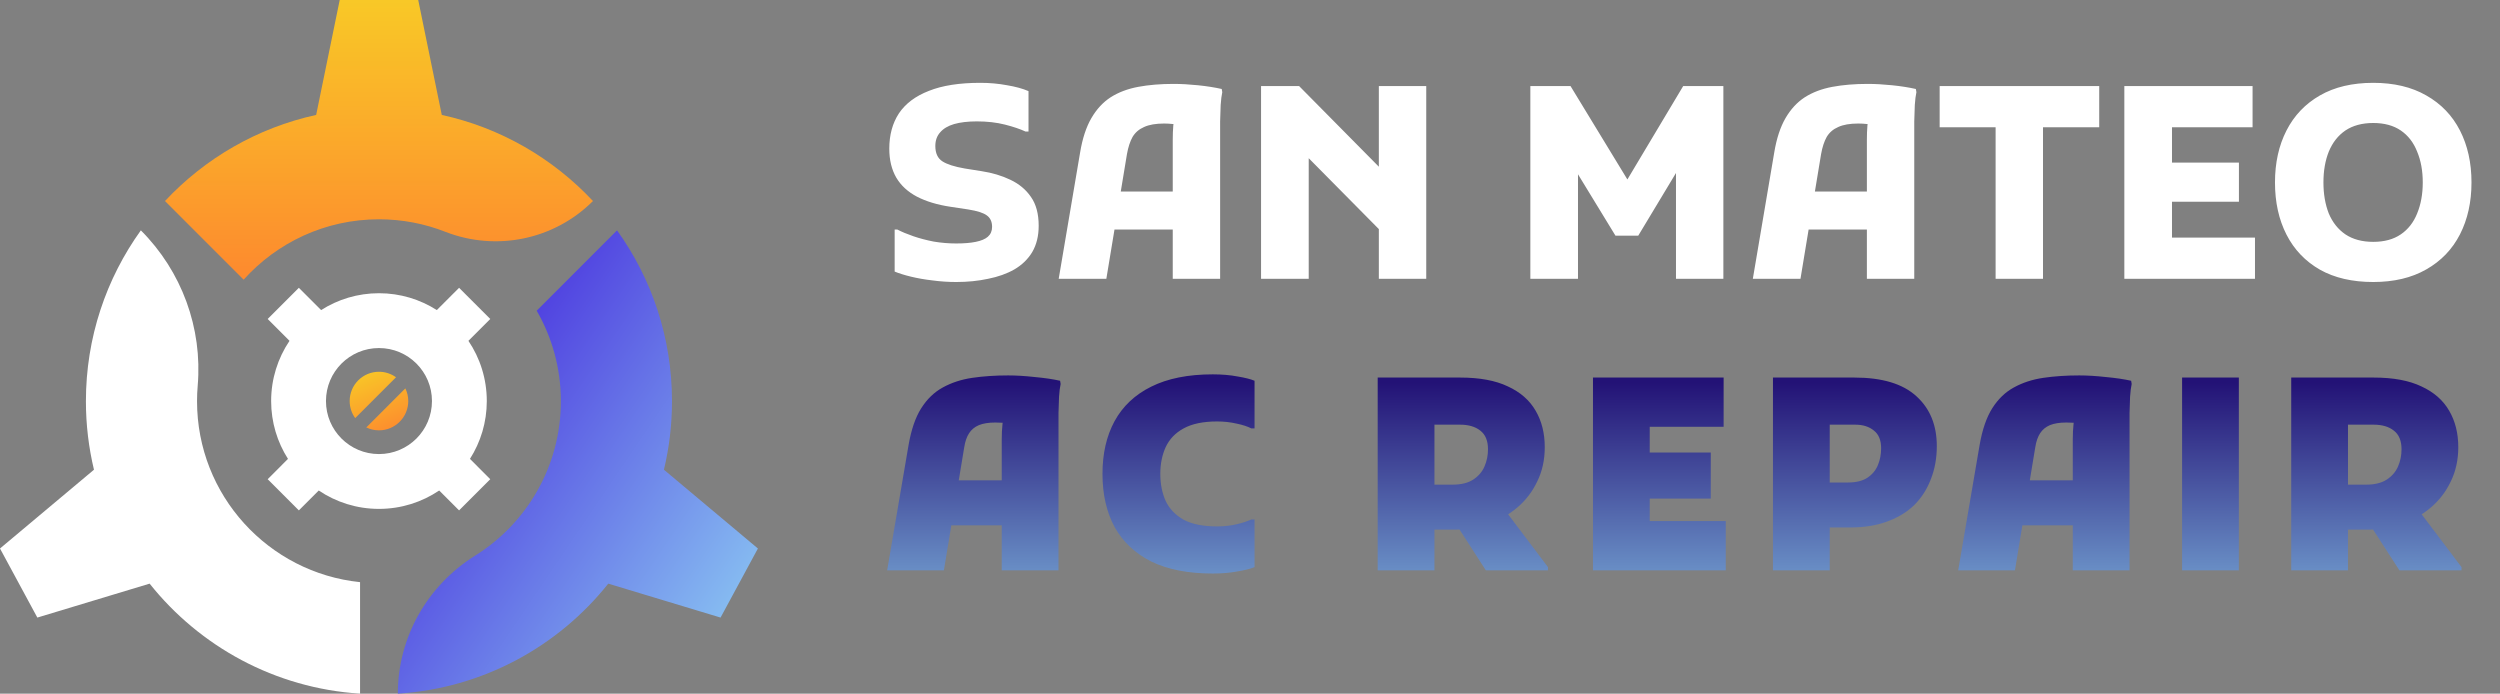
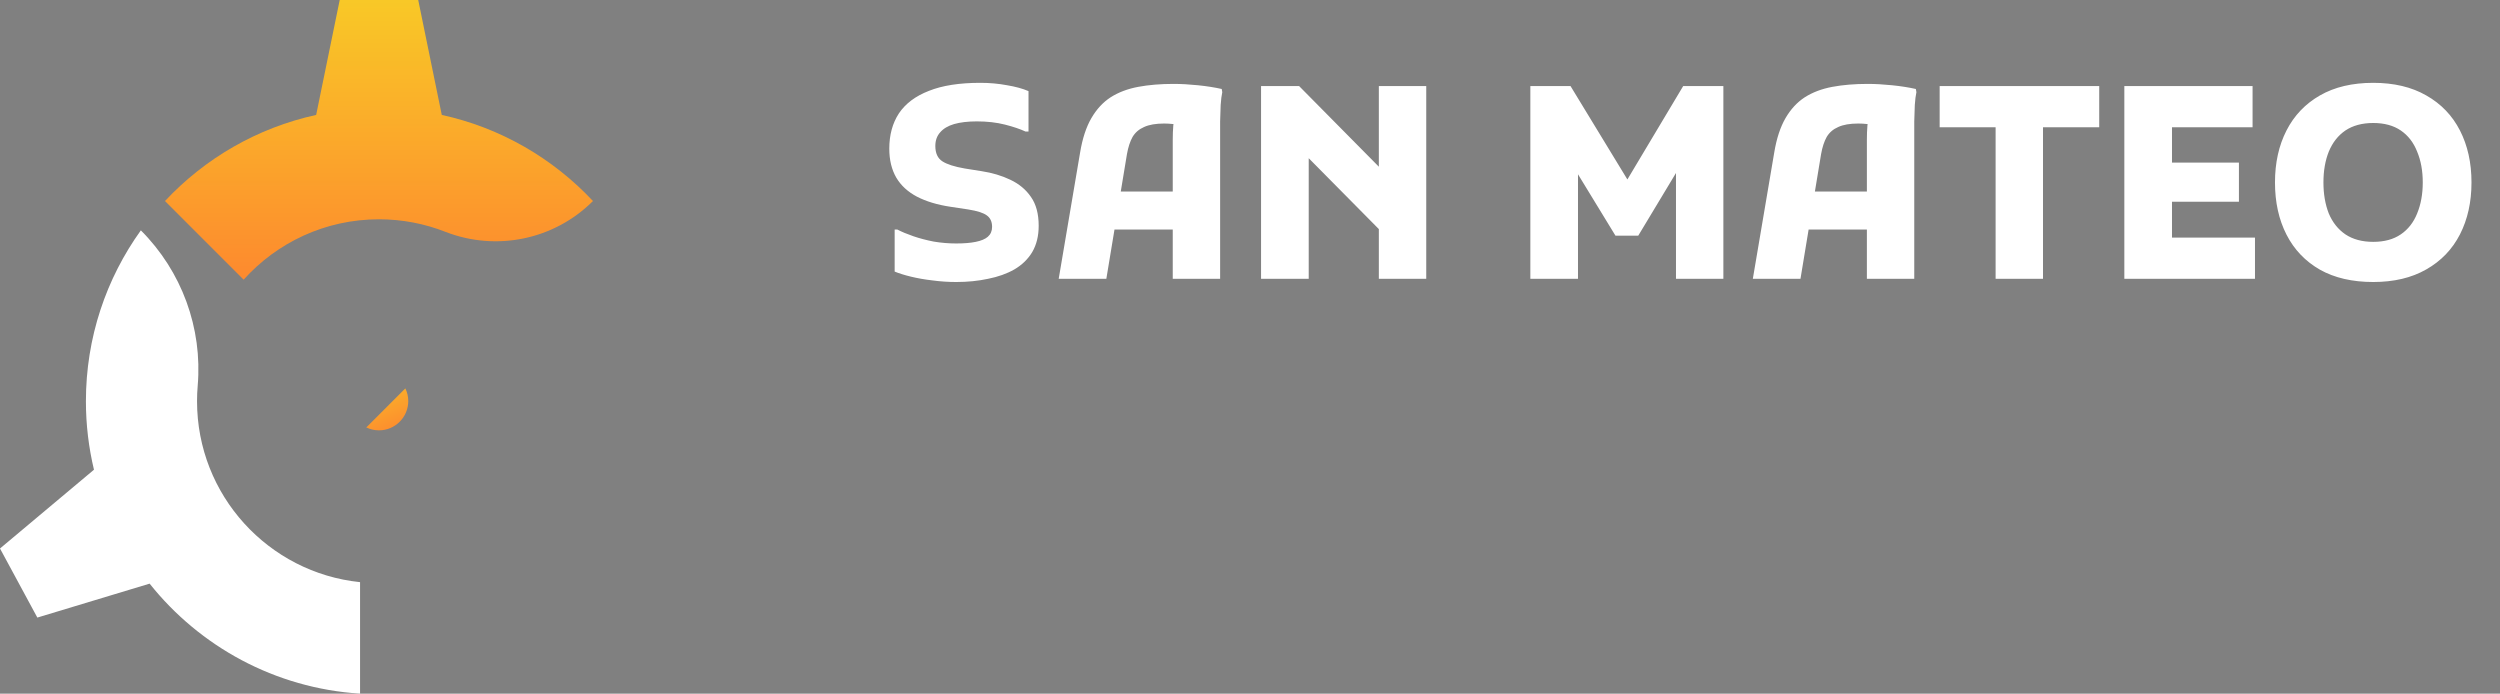
<svg xmlns="http://www.w3.org/2000/svg" width="173" height="48" viewBox="0 0 173 48" fill="none">
  <rect x="0" y="0" width="173" height="48" fill="#808080" stroke="none" />
  <path d="M61.91 15.884H62.095C62.404 16.045 62.774 16.199 63.206 16.348C63.639 16.496 64.108 16.619 64.614 16.718C65.133 16.805 65.652 16.848 66.171 16.848C66.714 16.848 67.165 16.811 67.523 16.736C67.894 16.662 68.171 16.545 68.357 16.385C68.554 16.212 68.653 15.983 68.653 15.699C68.653 15.341 68.529 15.075 68.282 14.902C68.048 14.73 67.622 14.594 67.004 14.495L65.781 14.31C64.868 14.174 64.089 13.939 63.447 13.606C62.817 13.272 62.342 12.834 62.021 12.29C61.7 11.735 61.539 11.068 61.539 10.29C61.539 9.338 61.761 8.523 62.206 7.844C62.663 7.165 63.355 6.646 64.281 6.288C65.207 5.917 66.393 5.732 67.838 5.732C68.48 5.732 69.098 5.788 69.691 5.899C70.283 5.998 70.777 6.133 71.173 6.306V9.104H70.969C70.598 8.931 70.123 8.77 69.542 8.622C68.962 8.474 68.313 8.4 67.597 8.4C66.98 8.4 66.455 8.462 66.022 8.585C65.602 8.709 65.281 8.9 65.059 9.159C64.837 9.406 64.725 9.721 64.725 10.104C64.725 10.598 64.886 10.95 65.207 11.16C65.528 11.37 66.047 11.537 66.763 11.66L67.93 11.846C68.659 11.957 69.32 12.154 69.913 12.438C70.518 12.723 70.993 13.118 71.339 13.624C71.698 14.13 71.877 14.797 71.877 15.625C71.877 16.329 71.728 16.934 71.432 17.441C71.135 17.935 70.722 18.336 70.191 18.645C69.672 18.941 69.067 19.157 68.375 19.293C67.696 19.441 66.961 19.515 66.171 19.515C65.615 19.515 65.065 19.478 64.522 19.404C63.991 19.343 63.497 19.256 63.04 19.145C62.583 19.034 62.206 18.916 61.91 18.793V15.884ZM73.262 19.293L74.744 10.549C74.904 9.585 75.164 8.795 75.522 8.177C75.88 7.56 76.325 7.078 76.856 6.732C77.399 6.387 78.035 6.146 78.764 6.01C79.493 5.874 80.308 5.806 81.209 5.806C81.728 5.806 82.29 5.837 82.895 5.899C83.501 5.961 84.05 6.047 84.544 6.158L84.581 6.38C84.532 6.603 84.495 6.899 84.47 7.27C84.458 7.64 84.445 8.017 84.433 8.4C84.433 8.783 84.433 9.098 84.433 9.345V19.293H81.154V9.678C81.154 9.32 81.166 8.993 81.191 8.696C81.228 8.387 81.271 8.11 81.321 7.863L81.747 8.659C81.611 8.622 81.425 8.597 81.191 8.585C80.969 8.56 80.759 8.548 80.561 8.548C79.981 8.548 79.517 8.628 79.171 8.789C78.826 8.937 78.56 9.166 78.375 9.474C78.202 9.783 78.072 10.178 77.986 10.66L76.559 19.293H73.262ZM75.633 15.884V13.254H82.673V15.884H75.633ZM87.265 19.293V5.954H89.896L96.51 12.642V16.959L89.618 9.993L90.563 9.604V19.293H87.265ZM95.416 19.293V5.954H98.696V19.293H95.416ZM105.9 19.293V5.954H108.679L113.292 13.531L111.939 13.55L116.478 5.954H119.257V19.293H115.978V10.678L116.645 10.864L113.366 16.31H111.791L108.512 10.938L109.197 10.753V19.293H105.9ZM121.296 19.293L122.778 10.549C122.938 9.585 123.198 8.795 123.556 8.177C123.914 7.56 124.359 7.078 124.89 6.732C125.433 6.387 126.069 6.146 126.798 6.01C127.527 5.874 128.342 5.806 129.243 5.806C129.762 5.806 130.324 5.837 130.929 5.899C131.534 5.961 132.084 6.047 132.578 6.158L132.615 6.38C132.566 6.603 132.529 6.899 132.504 7.27C132.492 7.64 132.479 8.017 132.467 8.4C132.467 8.783 132.467 9.098 132.467 9.345V19.293H129.188V9.678C129.188 9.32 129.2 8.993 129.225 8.696C129.262 8.387 129.305 8.11 129.355 7.863L129.781 8.659C129.645 8.622 129.46 8.597 129.225 8.585C129.003 8.56 128.793 8.548 128.595 8.548C128.015 8.548 127.551 8.628 127.206 8.789C126.86 8.937 126.594 9.166 126.409 9.474C126.236 9.783 126.106 10.178 126.02 10.66L124.593 19.293H121.296ZM123.667 15.884V13.254H130.707V15.884H123.667ZM134.224 5.954H145.266V8.807H141.376V19.293H138.096V8.807H134.224V5.954ZM147.004 19.293V5.954H150.302V19.293H147.004ZM148.783 19.293V16.44H156.045V19.293H148.783ZM148.783 13.958V11.253H154.934V13.958H148.783ZM148.783 8.807V5.954H155.878V8.807H148.783ZM157.429 12.624C157.429 11.265 157.694 10.067 158.225 9.03C158.756 7.992 159.528 7.183 160.541 6.603C161.554 6.022 162.783 5.732 164.228 5.732C165.661 5.732 166.883 6.022 167.896 6.603C168.921 7.183 169.699 7.992 170.23 9.03C170.761 10.067 171.027 11.265 171.027 12.624C171.027 13.982 170.761 15.18 170.23 16.218C169.699 17.255 168.921 18.064 167.896 18.645C166.883 19.225 165.661 19.515 164.228 19.515C162.783 19.515 161.554 19.231 160.541 18.663C159.528 18.083 158.756 17.274 158.225 16.236C157.694 15.199 157.429 13.995 157.429 12.624ZM160.782 12.624C160.782 13.427 160.905 14.143 161.152 14.773C161.412 15.39 161.795 15.872 162.301 16.218C162.82 16.564 163.462 16.736 164.228 16.736C164.994 16.736 165.63 16.564 166.136 16.218C166.642 15.872 167.019 15.39 167.266 14.773C167.525 14.143 167.655 13.427 167.655 12.624C167.655 11.821 167.525 11.111 167.266 10.493C167.019 9.863 166.642 9.376 166.136 9.03C165.63 8.684 164.994 8.511 164.228 8.511C163.462 8.511 162.82 8.684 162.301 9.03C161.795 9.376 161.412 9.863 161.152 10.493C160.905 11.111 160.782 11.821 160.782 12.624Z" fill="white" />
-   <path d="M61.391 39.466L62.873 30.796C63.058 29.733 63.348 28.887 63.744 28.258C64.151 27.615 64.651 27.134 65.244 26.812C65.849 26.479 66.529 26.257 67.282 26.146C68.048 26.034 68.875 25.979 69.765 25.979C70.32 25.979 70.932 26.016 71.599 26.09C72.278 26.152 72.865 26.238 73.359 26.349L73.396 26.572C73.346 26.794 73.309 27.09 73.285 27.461C73.272 27.831 73.26 28.208 73.248 28.591C73.248 28.974 73.248 29.289 73.248 29.536V39.466H69.32V30.425C69.32 30.017 69.338 29.647 69.376 29.314C69.413 28.968 69.462 28.659 69.524 28.387L70.005 29.314C69.882 29.289 69.703 29.27 69.468 29.258C69.246 29.246 69.048 29.239 68.875 29.239C68.406 29.239 68.023 29.301 67.727 29.425C67.443 29.548 67.22 29.733 67.06 29.98C66.899 30.227 66.788 30.549 66.726 30.944L65.318 39.466H61.391ZM63.984 36.353V33.241H71.173V36.353H63.984ZM76.292 32.796C76.292 31.389 76.57 30.172 77.126 29.147C77.694 28.109 78.54 27.313 79.664 26.757C80.8 26.189 82.22 25.905 83.925 25.905C84.555 25.905 85.129 25.954 85.648 26.053C86.166 26.139 86.555 26.238 86.815 26.349V29.647H86.592C86.333 29.511 85.993 29.4 85.573 29.314C85.153 29.215 84.703 29.165 84.221 29.165C83.258 29.165 82.486 29.326 81.905 29.647C81.337 29.956 80.923 30.388 80.664 30.944C80.417 31.487 80.293 32.105 80.293 32.796C80.293 33.488 80.417 34.112 80.664 34.668C80.923 35.211 81.337 35.643 81.905 35.964C82.486 36.273 83.258 36.428 84.221 36.428C84.703 36.428 85.153 36.378 85.573 36.279C85.993 36.181 86.333 36.069 86.592 35.946H86.815V39.243C86.555 39.355 86.166 39.453 85.648 39.54C85.129 39.639 84.555 39.688 83.925 39.688C82.22 39.688 80.8 39.41 79.664 38.855C78.54 38.286 77.694 37.49 77.126 36.465C76.57 35.427 76.292 34.204 76.292 32.796ZM97.411 36.65V33.538H100.524C101.116 33.538 101.592 33.42 101.95 33.185C102.308 32.951 102.568 32.648 102.728 32.278C102.889 31.907 102.969 31.512 102.969 31.092C102.969 30.499 102.79 30.067 102.432 29.795C102.086 29.523 101.623 29.388 101.042 29.388H97.411V26.127H101.042C102.389 26.127 103.488 26.331 104.34 26.738C105.205 27.134 105.847 27.696 106.267 28.424C106.687 29.141 106.897 29.98 106.897 30.944C106.897 31.821 106.724 32.611 106.378 33.315C106.044 34.019 105.587 34.618 105.007 35.112C104.426 35.606 103.759 35.989 103.006 36.261C102.265 36.52 101.487 36.65 100.672 36.65H97.411ZM95.336 39.466V26.127H99.264V39.466H95.336ZM102.821 39.466L100.524 35.909L104.099 35.242L107.119 39.243V39.466H102.821ZM110.234 39.466V26.127H114.161V39.466H110.234ZM112.309 39.466V36.057H119.423V39.466H112.309ZM112.309 34.501V31.314H118.385V34.501H112.309ZM112.309 29.536V26.127H119.275V29.536H112.309ZM124.764 36.502V33.389H127.876C128.445 33.389 128.895 33.278 129.229 33.056C129.562 32.834 129.803 32.543 129.951 32.185C130.1 31.827 130.174 31.438 130.174 31.018C130.174 30.462 130.007 30.055 129.673 29.795C129.34 29.523 128.914 29.388 128.395 29.388H124.764V26.127H128.321C130.248 26.127 131.68 26.559 132.619 27.424C133.558 28.276 134.027 29.425 134.027 30.87C134.027 31.697 133.891 32.457 133.619 33.148C133.36 33.84 132.977 34.439 132.471 34.946C131.964 35.44 131.335 35.822 130.581 36.094C129.84 36.366 128.988 36.502 128.025 36.502H124.764ZM122.689 39.466V26.127H126.617V39.466H122.689ZM135.507 39.466L136.989 30.796C137.174 29.733 137.464 28.887 137.86 28.258C138.267 27.615 138.767 27.134 139.36 26.812C139.965 26.479 140.645 26.257 141.398 26.146C142.164 26.034 142.991 25.979 143.881 25.979C144.436 25.979 145.048 26.016 145.715 26.09C146.394 26.152 146.981 26.238 147.475 26.349L147.512 26.572C147.462 26.794 147.425 27.09 147.401 27.461C147.388 27.831 147.376 28.208 147.364 28.591C147.364 28.974 147.364 29.289 147.364 29.536V39.466H143.436V30.425C143.436 30.017 143.455 29.647 143.492 29.314C143.529 28.968 143.578 28.659 143.64 28.387L144.121 29.314C143.998 29.289 143.819 29.27 143.584 29.258C143.362 29.246 143.164 29.239 142.991 29.239C142.522 29.239 142.139 29.301 141.843 29.425C141.559 29.548 141.336 29.733 141.176 29.98C141.015 30.227 140.904 30.549 140.842 30.944L139.434 39.466H135.507ZM138.101 36.353V33.241H145.289V36.353H138.101ZM151.001 26.127H154.928V39.466H151.001V26.127ZM160.628 36.65V33.538H163.74C164.333 33.538 164.809 33.42 165.167 33.185C165.525 32.951 165.784 32.648 165.945 32.278C166.106 31.907 166.186 31.512 166.186 31.092C166.186 30.499 166.007 30.067 165.649 29.795C165.303 29.523 164.84 29.388 164.259 29.388H160.628V26.127H164.259C165.605 26.127 166.705 26.331 167.557 26.738C168.421 27.134 169.064 27.696 169.483 28.424C169.903 29.141 170.113 29.98 170.113 30.944C170.113 31.821 169.94 32.611 169.595 33.315C169.261 34.019 168.804 34.618 168.224 35.112C167.643 35.606 166.976 35.989 166.223 36.261C165.482 36.52 164.704 36.65 163.889 36.65H160.628ZM158.553 39.466V26.127H162.481V39.466H158.553ZM166.038 39.466L163.74 35.909L167.316 35.242L170.336 39.243V39.466H166.038Z" fill="url(#paint0_linear_1488_27)" />
  <path d="M30.571 7.953L28.941 0H27.148H25.301H23.508L21.878 7.953C17.795 8.845 14.172 10.967 11.416 13.911L16.859 19.354C19.163 16.79 22.505 15.175 26.224 15.175C27.841 15.175 29.387 15.481 30.807 16.037C34.339 17.418 38.351 16.593 41.032 13.911C38.277 10.967 34.654 8.846 30.571 7.953Z" fill="url(#paint1_linear_1488_27)" />
  <path d="M13.635 27.764C13.635 27.401 13.65 27.042 13.681 26.688C14.02 22.701 12.576 18.77 9.747 15.941C7.355 19.27 5.945 23.352 5.945 27.764C5.945 29.397 6.139 30.983 6.503 32.504L0 37.956L0.853 39.534L1.731 41.158L2.584 42.736L10.354 40.388C13.816 44.733 19.024 47.625 24.916 48V40.285C18.578 39.631 13.635 34.275 13.635 27.764Z" fill="white" />
-   <path d="M45.944 32.504C46.308 30.983 46.502 29.397 46.502 27.764C46.502 23.352 45.092 19.27 42.699 15.941L37.14 21.5C38.202 23.345 38.812 25.483 38.812 27.764C38.812 32.274 36.44 36.229 32.877 38.452C29.571 40.514 27.53 44.104 27.53 48C33.423 47.625 38.631 44.733 42.092 40.388L49.863 42.736L50.716 41.158L51.594 39.534L52.447 37.956L45.944 32.504Z" fill="url(#paint2_linear_1488_27)" />
-   <path d="M33.686 27.753C33.686 26.209 33.218 24.776 32.415 23.586L33.927 22.074L31.768 19.916L30.227 21.457C29.07 20.72 27.698 20.291 26.225 20.291C24.751 20.291 23.379 20.72 22.222 21.457L20.681 19.916L18.523 22.074L20.034 23.586C19.231 24.776 18.763 26.21 18.763 27.753C18.763 29.226 19.191 30.598 19.928 31.755L18.523 33.161L20.681 35.319L22.057 33.943C23.247 34.746 24.681 35.215 26.224 35.215C27.768 35.215 29.202 34.746 30.392 33.943L31.768 35.319L33.926 33.161L32.521 31.755C33.258 30.598 33.686 29.226 33.686 27.753ZM26.225 31.421C24.199 31.421 22.557 29.779 22.557 27.753C22.557 25.727 24.199 24.085 26.225 24.085C28.25 24.085 29.892 25.727 29.892 27.753C29.892 29.779 28.25 31.421 26.225 31.421Z" fill="white" />
-   <path d="M27.405 26.107C27.073 25.868 26.666 25.726 26.224 25.726C25.105 25.726 24.197 26.633 24.197 27.753C24.197 28.194 24.34 28.601 24.579 28.934L27.405 26.107Z" fill="url(#paint3_linear_1488_27)" />
  <path d="M25.348 29.579C25.613 29.706 25.91 29.78 26.224 29.78C27.344 29.78 28.252 28.872 28.252 27.753C28.252 27.438 28.178 27.142 28.05 26.876L25.348 29.579Z" fill="url(#paint4_linear_1488_27)" />
  <defs>
    <linearGradient id="paint0_linear_1488_27" x1="115.797" y1="47.45" x2="115.797" y2="26.466" gradientUnits="userSpaceOnUse">
      <stop stop-color="#93D9F5" />
      <stop offset="1" stop-color="#231276" />
    </linearGradient>
    <linearGradient id="paint1_linear_1488_27" x1="26.224" y1="-9.781" x2="26.224" y2="27.19" gradientUnits="userSpaceOnUse">
      <stop stop-color="#F6E823" />
      <stop offset="1" stop-color="#FF7031" />
    </linearGradient>
    <linearGradient id="paint2_linear_1488_27" x1="55.006" y1="45.445" x2="26.398" y2="26.066" gradientUnits="userSpaceOnUse">
      <stop stop-color="#93D9F5" />
      <stop offset="1" stop-color="#4222DC" />
    </linearGradient>
    <linearGradient id="paint3_linear_1488_27" x1="24.256" y1="23.309" x2="27.742" y2="31.922" gradientUnits="userSpaceOnUse">
      <stop stop-color="#F6E823" />
      <stop offset="1" stop-color="#FF7031" />
    </linearGradient>
    <linearGradient id="paint4_linear_1488_27" x1="24.646" y1="23.151" x2="28.133" y2="31.764" gradientUnits="userSpaceOnUse">
      <stop stop-color="#F6E823" />
      <stop offset="1" stop-color="#FF7031" />
    </linearGradient>
  </defs>
</svg>